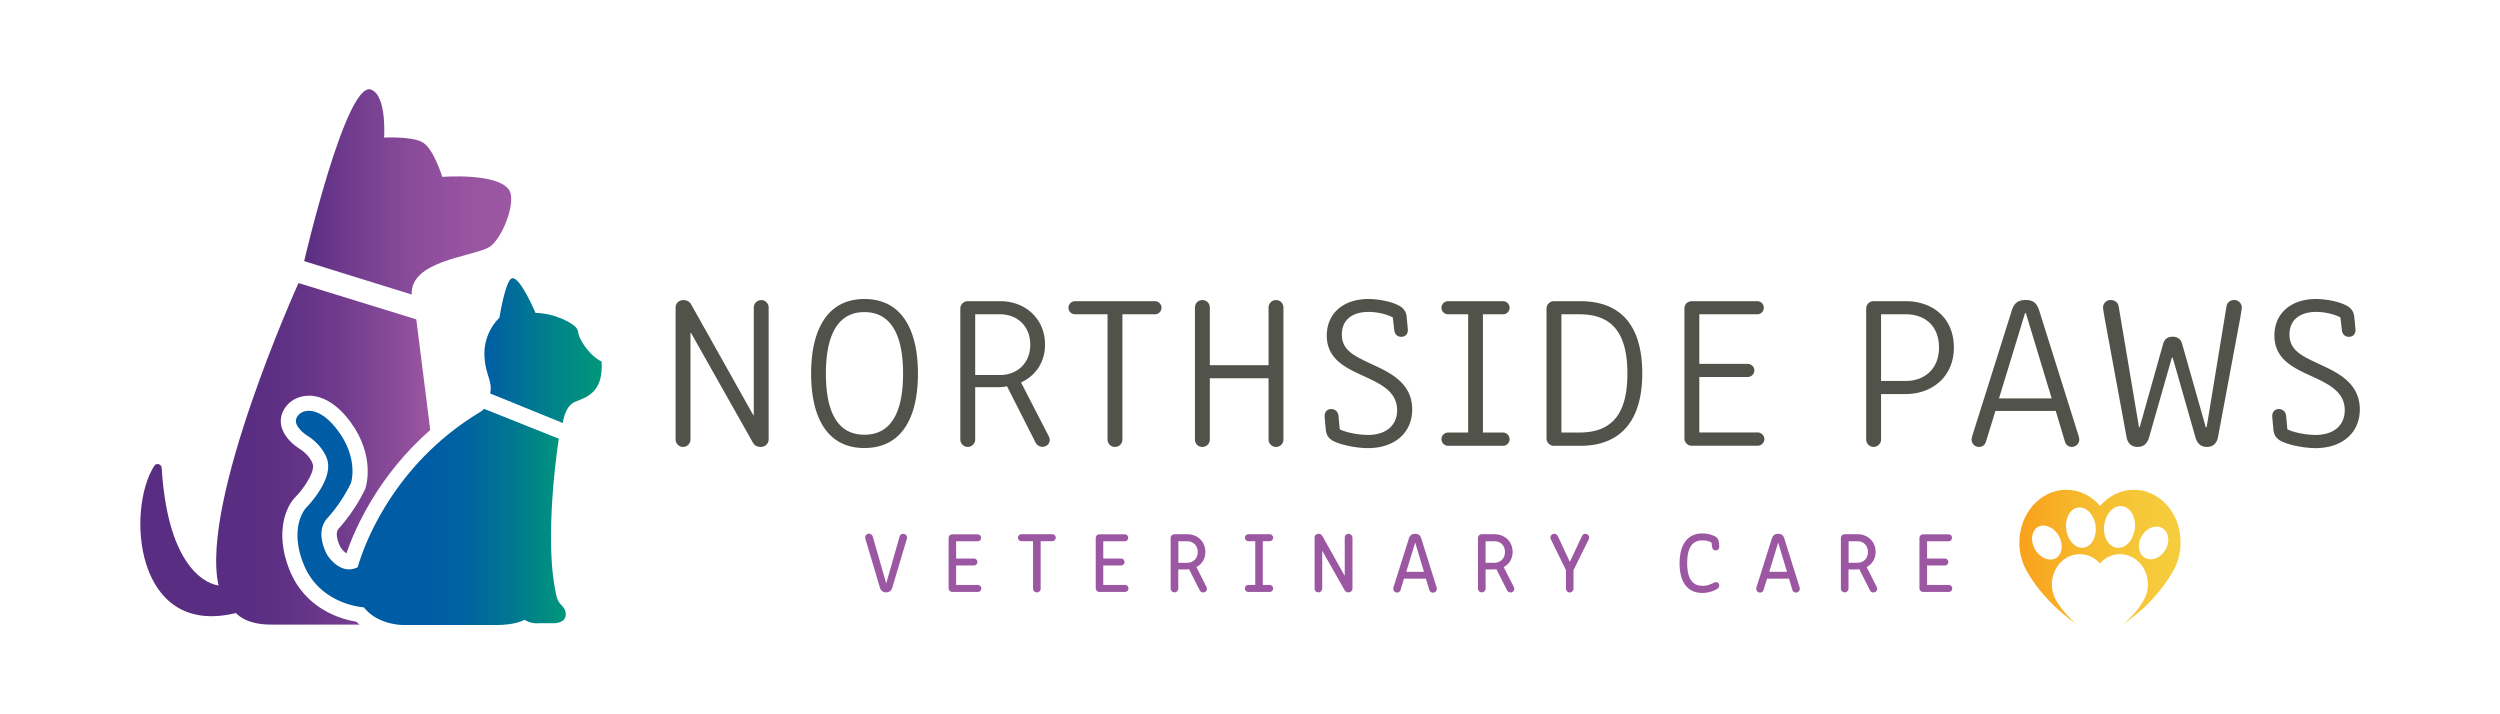
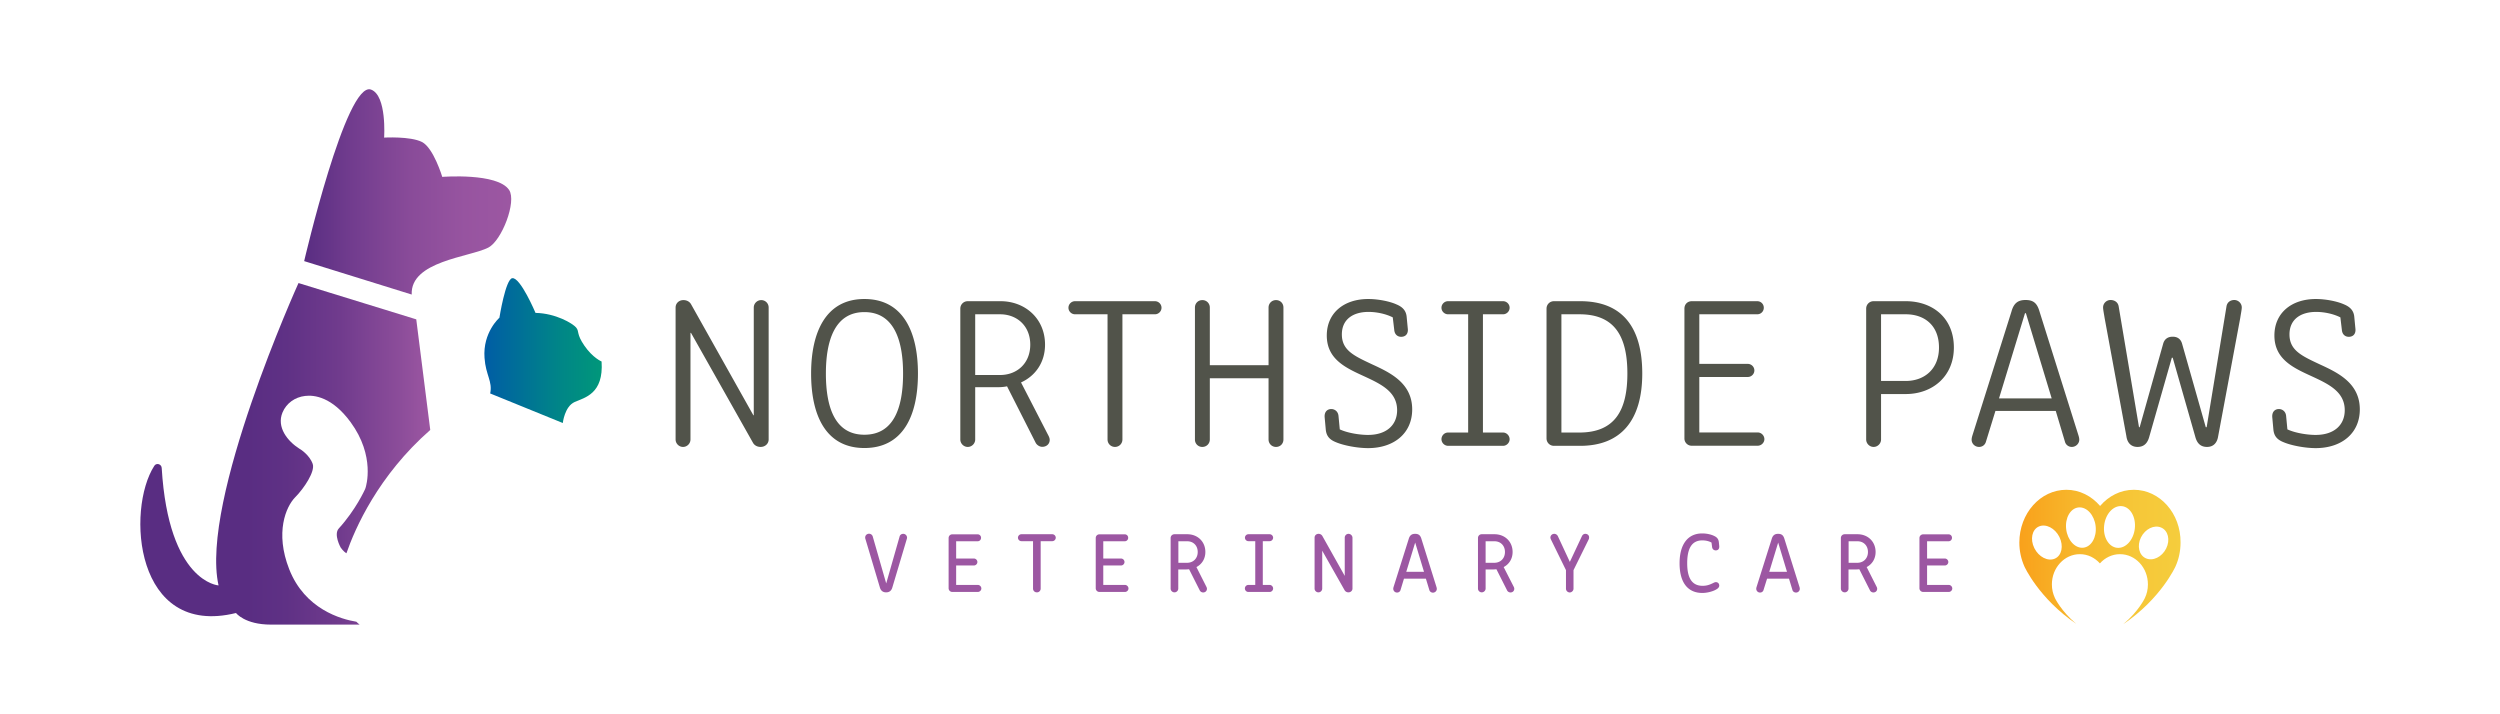
<svg xmlns="http://www.w3.org/2000/svg" xml:space="preserve" id="Layer_1" x="0" y="0" style="enable-background:new 0 0 252 72" version="1.0" viewBox="0 0 252 72">
  <style>.st1{fill:#51534a}.st2{fill:#9c57a2}</style>
  <linearGradient id="SVGID_1_" x1="219.828" x2="203.549" y1="56.145" y2="56.145" gradientUnits="userSpaceOnUse">
    <stop offset="0" style="stop-color:#f5cd3d" />
    <stop offset=".283" style="stop-color:#f6c738" />
    <stop offset=".664" style="stop-color:#f7b62b" />
    <stop offset="1" style="stop-color:#f9a11b" />
  </linearGradient>
  <path d="M215.09 49.37c-1.34 0-2.54.63-3.4 1.63-.86-1-2.06-1.63-3.4-1.63-2.62 0-4.74 2.38-4.74 5.32 0 .87.19 1.69.51 2.41 0 0 1.44 3.21 5.22 5.78-1.53-1.29-2.14-2.59-2.14-2.59-.2-.42-.31-.89-.31-1.38 0-1.68 1.26-3.05 2.82-3.05.8 0 1.51.36 2.02.93.51-.57 1.23-.93 2.02-.93 1.56 0 2.82 1.36 2.82 3.05 0 .5-.11.97-.31 1.38 0 0-.62 1.33-2.18 2.63 3.82-2.58 5.27-5.82 5.27-5.82.33-.72.51-1.55.51-2.41.03-2.94-2.09-5.32-4.71-5.32zm-7.96 6.94c-.7.31-1.63-.17-2.07-1.06-.44-.89-.24-1.87.46-2.18.7-.31 1.63.17 2.07 1.06.44.9.24 1.87-.46 2.18zm2.86-1.1c-.82.08-1.59-.76-1.72-1.88s.43-2.1 1.25-2.18c.82-.08 1.59.76 1.72 1.88.13 1.12-.43 2.1-1.25 2.18zm5.2-1.93c-.13 1.16-.93 2.03-1.79 1.94-.85-.09-1.44-1.1-1.3-2.26.13-1.16.93-2.03 1.79-1.94.85.09 1.43 1.1 1.3 2.26zm3.16 2.01c-.43.86-1.34 1.3-2.04.99-.7-.31-.92-1.26-.5-2.11.43-.86 1.34-1.3 2.04-.99.7.3.93 1.25.5 2.11z" style="fill:url(#SVGID_1_)" />
  <path d="M68.1 31c0-.42.33-.75.79-.75.33 0 .62.15.77.42l6.28 11.19h.04V31c0-.42.35-.75.75-.75.42 0 .75.33.75.75v13.3c0 .4-.33.75-.81.75-.33 0-.62-.15-.77-.42l-6.25-11.08h-.05V44.3c0 .4-.33.75-.75.75s-.75-.35-.75-.75V31zM81.76 37.65c0-4.16 1.48-7.51 5.37-7.51 3.92 0 5.4 3.35 5.4 7.51 0 4.34-1.56 7.51-5.4 7.51-3.81 0-5.37-3.17-5.37-7.51zm9.27 0c0-3.28-.88-6.19-3.9-6.19-3 0-3.88 2.91-3.88 6.19 0 3.55.99 6.17 3.88 6.17 2.91 0 3.9-2.62 3.9-6.17zM98.3 44.3c0 .4-.33.75-.75.75s-.75-.35-.75-.75V31.11c0-.42.33-.75.75-.75h3.3c2.47 0 4.49 1.74 4.49 4.38 0 1.83-1.01 3.17-2.42 3.81l2.71 5.26c.07.13.18.33.18.53 0 .42-.33.7-.75.7-.29 0-.55-.2-.66-.4l-2.89-5.7c-.33.07-.64.09-.99.09H98.3v5.27zm0-6.5h2.51c1.7 0 3.04-1.17 3.04-3.06s-1.34-3.06-3.04-3.06H98.3v6.12zM111.64 31.68h-3.28c-.35 0-.66-.29-.66-.66 0-.37.31-.66.66-.66h8.06c.35 0 .66.29.66.66 0 .37-.31.66-.66.66h-3.28V44.3c0 .42-.33.75-.75.75s-.75-.33-.75-.75V31.68zM120.45 31c0-.42.31-.75.75-.75.42 0 .75.33.75.75v5.81h5.92V31c0-.42.33-.75.75-.75.44 0 .75.33.75.75v13.3c0 .42-.31.75-.75.75-.42 0-.75-.33-.75-.75v-6.17h-5.92v6.17c0 .42-.33.75-.75.75a.73.73 0 0 1-.75-.75V31zM137.9 43.84c1.87 0 2.93-1.01 2.93-2.49 0-1.85-1.59-2.62-3.3-3.41-1.83-.84-3.79-1.7-3.79-4.12 0-2.27 1.72-3.68 4.18-3.68.95 0 2.14.22 2.86.55.62.26.95.64 1.01 1.23l.11 1.15c.09.62-.26.88-.66.88-.35 0-.66-.22-.7-.7l-.15-1.26c-.73-.37-1.67-.55-2.44-.55-1.54 0-2.69.73-2.69 2.27 0 1.63 1.28 2.18 3.06 3.02 1.83.84 4.03 1.89 4.03 4.54 0 2.4-1.83 3.9-4.45 3.9-1.06 0-2.44-.26-3.22-.59-.66-.26-.97-.62-1.04-1.26l-.11-1.21c-.07-.64.31-.88.66-.88.33 0 .68.22.73.68l.13 1.37c.82.38 2.03.56 2.85.56zM145.96 43.6h2.03V31.68h-2.03c-.35 0-.66-.29-.66-.66 0-.37.31-.66.66-.66h5.55c.35 0 .66.29.66.66 0 .37-.31.66-.66.66h-2.03V43.6h2.03c.35 0 .66.31.66.68 0 .35-.31.66-.66.66h-5.55a.68.68 0 0 1-.66-.66c0-.38.3-.68.66-.68zM155.89 31.11c0-.42.33-.75.75-.75h2.64c4.23 0 6.26 2.6 6.26 7.29 0 4.71-2.14 7.29-6.26 7.29h-2.64c-.42 0-.75-.33-.75-.75V31.11zm3.3 12.49c3.55 0 4.85-2.18 4.85-5.95s-1.3-5.97-4.82-5.97h-1.83V43.6h1.8zM169.79 31.11c0-.44.31-.75.75-.75h6.59c.37 0 .66.29.66.66 0 .37-.29.66-.66.66h-5.84v5h4.89c.35 0 .66.29.66.66 0 .37-.31.66-.66.66h-4.89v5.59h5.88c.37 0 .68.31.68.68 0 .35-.31.66-.68.66h-6.63a.73.73 0 0 1-.75-.75V31.11zM188.11 31.11c0-.42.33-.75.75-.75h3.24c2.69 0 4.85 1.67 4.85 4.67 0 2.91-2.16 4.69-4.85 4.69h-2.49v4.58c0 .4-.33.75-.75.75s-.75-.35-.75-.75V31.11zm3.99 7.29c1.89 0 3.35-1.21 3.35-3.37 0-2.22-1.45-3.35-3.35-3.35h-2.49v6.72h2.49zM202.76 31.39c.22-.79.62-1.15 1.41-1.15.81 0 1.17.33 1.41 1.15l3.92 12.47c.07.22.09.35.09.46 0 .4-.35.73-.75.73a.71.71 0 0 1-.7-.55l-.92-3.08h-6.08l-.95 3.08c-.09.35-.37.55-.7.55-.42 0-.75-.33-.75-.73 0-.11.02-.24.09-.46l3.93-12.47zm-1.26 8.77h5.31l-2.6-8.59h-.09l-2.62 8.59zM223.59 43.97c-.09.62-.44 1.08-1.12 1.08-.64 0-1.01-.35-1.19-1.04l-2.27-7.95h-.09l-2.27 7.95c-.18.68-.55 1.04-1.19 1.04-.68 0-1.04-.46-1.12-1.08l-2.2-11.94c-.04-.29-.15-.81-.15-1.04 0-.42.35-.75.75-.75s.75.22.82.64l2.05 12.18h.07l2.36-8.39c.11-.42.4-.73.97-.73.55 0 .84.31.95.73l2.38 8.39h.09l2-12.18c.07-.42.4-.64.79-.64s.75.33.75.75c0 .22-.11.75-.15 1.04l-2.23 11.94zM233.42 43.84c1.87 0 2.93-1.01 2.93-2.49 0-1.85-1.59-2.62-3.3-3.41-1.83-.84-3.79-1.7-3.79-4.12 0-2.27 1.72-3.68 4.18-3.68.95 0 2.14.22 2.86.55.62.26.95.64 1.01 1.23l.11 1.15c.09.62-.26.88-.66.88-.35 0-.66-.22-.7-.7l-.15-1.26c-.73-.37-1.67-.55-2.44-.55-1.54 0-2.69.73-2.69 2.27 0 1.63 1.28 2.18 3.06 3.02 1.83.84 4.03 1.89 4.03 4.54 0 2.4-1.83 3.9-4.45 3.9-1.06 0-2.44-.26-3.22-.59-.66-.26-.97-.62-1.04-1.26l-.11-1.21c-.07-.64.31-.88.66-.88.33 0 .68.22.73.68l.13 1.37c.82.38 2.03.56 2.85.56z" class="st1" />
  <path d="M91.04 53.81c-.17 0-.32.11-.36.27l-1.35 4.73-1.36-4.74a.387.387 0 0 0-.37-.27c-.22 0-.39.17-.39.38 0 .06.01.12.04.2l1.44 4.83c.09.33.31.5.63.5.33 0 .54-.17.63-.5l1.44-4.83c.03-.08.04-.14.04-.2a.387.387 0 0 0-.39-.37zM98.56 58.96h-2.18V57h1.79c.19 0 .35-.16.35-.35s-.16-.35-.35-.35h-1.79v-1.74h2.16c.2 0 .35-.15.35-.35 0-.2-.15-.35-.35-.35H96c-.22 0-.38.16-.38.38v5.05c0 .22.17.38.38.38h2.56c.19 0 .36-.16.36-.35 0-.19-.16-.36-.36-.36zM106.07 53.85h-3.11c-.19 0-.35.16-.35.35 0 .19.16.35.35.35h1.17v4.78c0 .22.17.38.39.38s.38-.17.38-.38v-4.78h1.17c.19 0 .35-.16.35-.35 0-.19-.16-.35-.35-.35zM113.39 58.96h-2.18V57H113c.19 0 .35-.16.35-.35s-.16-.35-.35-.35h-1.79v-1.74h2.16c.2 0 .35-.15.35-.35 0-.2-.15-.35-.35-.35h-2.54c-.22 0-.38.16-.38.38v5.05c0 .22.17.38.38.38h2.56c.19 0 .36-.16.36-.35 0-.19-.16-.36-.36-.36zM120.6 57.16c.57-.3.9-.85.9-1.52 0-1.04-.77-1.79-1.83-1.79h-1.28c-.22 0-.39.17-.39.38v5.1c0 .21.18.38.39.38.21 0 .38-.18.38-.38V57.4h.76c.12 0 .23-.01.33-.02l1.08 2.14c.05.1.18.2.34.2.22 0 .38-.16.38-.37 0-.09-.04-.18-.08-.25l-.98-1.94zm.13-1.52c0 .64-.44 1.09-1.08 1.09h-.87v-2.17h.87c.64-.01 1.08.44 1.08 1.08zM127.98 54.55c.19 0 .35-.16.35-.35 0-.19-.16-.35-.35-.35h-2.14c-.19 0-.35.16-.35.35 0 .19.16.35.35.35h.69v4.41h-.69a.354.354 0 0 0 0 .71h2.14c.19 0 .35-.16.35-.35 0-.19-.16-.36-.35-.36h-.69v-4.41h.69zM135.93 53.81c-.21 0-.38.18-.38.38v3.86l-2.26-4.03a.44.44 0 0 0-.38-.21c-.23 0-.4.17-.4.38v5.14c0 .21.18.38.39.38.21 0 .38-.18.38-.38v-3.82l2.26 3.99c.08.13.22.21.38.21.23 0 .41-.17.41-.38v-5.14a.411.411 0 0 0-.4-.38zM143.28 54.32c-.11-.37-.29-.51-.64-.51-.34 0-.54.16-.64.51l-1.52 4.82c-.03.09-.04.15-.04.21 0 .21.17.38.38.38.18 0 .32-.11.36-.28l.34-1.12h2.21l.34 1.12c.04.17.19.29.37.29.21 0 .39-.17.39-.38 0-.06-.01-.12-.04-.21l-1.51-4.83zm.26 3.32h-1.79l.9-2.95.89 2.95zM151.57 57.16c.57-.3.9-.85.9-1.52 0-1.04-.77-1.79-1.83-1.79h-1.28c-.22 0-.38.17-.38.38v5.1c0 .21.18.38.38.38.21 0 .39-.18.39-.38V57.4h.76c.12 0 .23-.01.33-.02l1.08 2.14c.05.1.18.2.34.2.22 0 .38-.16.38-.37 0-.09-.04-.18-.08-.25l-.99-1.94zm.13-1.52c0 .64-.44 1.09-1.08 1.09h-.87v-2.17h.87c.64-.01 1.08.44 1.08 1.08zM159.8 53.81c-.15 0-.27.09-.34.23l-1.22 2.6-1.21-2.6a.408.408 0 0 0-.36-.23c-.22 0-.39.17-.39.38 0 .06.03.13.05.18l1.52 3.1v1.87c0 .21.18.38.38.38s.38-.18.38-.38v-1.87l1.53-3.1c.03-.06.04-.12.04-.18.02-.22-.16-.38-.38-.38zM172.96 58.68c-.1 0-.2.05-.29.1-.02.01-.04.02-.07.03-.32.16-.63.24-.97.24-1.05 0-1.56-.74-1.56-2.27 0-1.56.5-2.31 1.53-2.31.33 0 .68.08.92.22l.06.45c.02.2.17.34.37.34.11 0 .2-.04.26-.1.07-.08.1-.19.09-.33l-.04-.4c-.03-.3-.18-.49-.46-.62-.31-.16-.77-.26-1.22-.26-1.45 0-2.28 1.1-2.28 3.01 0 1.93.82 2.99 2.3 2.99.49 0 1.1-.16 1.44-.38.17-.1.26-.23.26-.36 0-.21-.14-.35-.34-.35zM179.87 54.32c-.11-.37-.29-.51-.64-.51-.34 0-.54.16-.64.51l-1.52 4.82c-.03.09-.04.15-.04.21 0 .21.17.38.38.38.18 0 .32-.11.36-.28l.35-1.12h2.21l.34 1.12c.04.17.19.28.37.28.21 0 .38-.17.38-.38a.68.68 0 0 0-.04-.21l-1.51-4.82zm.26 3.32h-1.79l.9-2.95.89 2.95zM188.16 57.16c.57-.3.9-.85.9-1.52 0-1.04-.77-1.79-1.83-1.79h-1.28c-.22 0-.39.17-.39.38v5.1c0 .21.18.38.39.38.21 0 .38-.18.38-.38V57.4h.76c.12 0 .23-.01.33-.02l1.08 2.14c.05.1.18.2.34.2.22 0 .38-.16.38-.37 0-.09-.04-.18-.08-.25l-.98-1.94zm.13-1.52c0 .64-.44 1.09-1.08 1.09h-.87v-2.17h.87c.64-.01 1.08.44 1.08 1.08zM196.43 58.96h-2.18V57h1.79c.19 0 .35-.16.35-.35s-.16-.35-.35-.35h-1.79v-1.74h2.16c.2 0 .35-.15.35-.35 0-.2-.15-.35-.35-.35h-2.54c-.22 0-.39.16-.39.38v5.05c0 .22.17.38.39.38h2.56c.19 0 .36-.16.36-.35 0-.19-.16-.36-.36-.36z" class="st2" />
  <linearGradient id="SVGID_00000124129174208200303200000004390227238075510407_" x1="51.53" x2="30.656" y1="19.347" y2="19.347" gradientUnits="userSpaceOnUse">
    <stop offset="0" style="stop-color:#9c57a2" />
    <stop offset=".225" style="stop-color:#9754a0" />
    <stop offset=".49" style="stop-color:#894b99" />
    <stop offset=".773" style="stop-color:#713c8e" />
    <stop offset="1" style="stop-color:#592d82" />
  </linearGradient>
  <path d="m41.5 29.69-10.84-3.37s4.23-18.2 6.74-17.29c1.61.59 1.32 4.84 1.32 4.84s2.64-.15 3.81.44 2.05 3.52 2.05 3.52 5.57-.44 6.74 1.32c.78 1.17-.74 5.11-2.1 5.81-1.91.97-7.87 1.36-7.72 4.73z" style="fill:url(#SVGID_00000124129174208200303200000004390227238075510407_)" />
  <linearGradient id="SVGID_00000166642430218512611430000005849923165008468145_" x1="43.346" x2="14.133" y1="45.739" y2="45.739" gradientUnits="userSpaceOnUse">
    <stop offset="0" style="stop-color:#9c57a2" />
    <stop offset=".101" style="stop-color:#8c4d9a" />
    <stop offset=".311" style="stop-color:#703b8d" />
    <stop offset=".495" style="stop-color:#5f3185" />
    <stop offset=".632" style="stop-color:#592d82" />
  </linearGradient>
  <path d="M35.92 62.67c-1.53-.25-5.19-1.26-6.77-5.3-1.45-3.7-.32-6.29.59-7.23l.03-.03c.88-.89 2.02-2.6 1.75-3.35-.32-.91-1.26-1.49-1.27-1.49l-.07-.04c-1.18-.75-2.33-2.16-1.7-3.66.39-.92 1.24-1.54 2.28-1.66.91-.11 2.71.09 4.58 2.64 2.52 3.44 1.55 6.49 1.51 6.62l-.05.14c-.04.08-.93 2.07-2.65 3.96-.54.59.17 1.89.19 1.92 0 0 .26.39.58.58.86-2.49 3.2-7.83 8.45-12.43l-1.41-11.15-11.87-3.66s-9.96 21.98-8.06 30.48c0 0-5.03-.29-5.73-11.84-.02-.4-.54-.55-.75-.21-2.83 4.4-1.99 17.35 8.24 14.83 0 0 .88 1.17 3.52 1.17h8.94c-.12-.09-.23-.19-.33-.29z" style="fill:url(#SVGID_00000166642430218512611430000005849923165008468145_)" />
  <linearGradient id="SVGID_00000075139031051944286670000010147833825927098508_" x1="48.816" x2="60.649" y1="35.336" y2="35.336" gradientUnits="userSpaceOnUse">
    <stop offset=".003" style="stop-color:#005da5" />
    <stop offset=".649" style="stop-color:#008687" />
    <stop offset="1" style="stop-color:#00977a" />
  </linearGradient>
  <path d="m49.41 39.66 7.32 2.98s.18-1.67 1.2-2.12c1.02-.45 2.93-.82 2.71-4.08 0 0-.89-.37-1.73-1.59s-.49-1.43-.84-1.84c-.35-.41-2.05-1.43-4.09-1.47 0 0-1.52-3.6-2.34-3.5-.68.08-1.3 3.99-1.3 3.99s-1.69 1.47-1.5 4.04c.12 1.76.83 2.37.57 3.59z" style="fill:url(#SVGID_00000075139031051944286670000010147833825927098508_)" />
  <linearGradient id="SVGID_00000067936022494577631250000018297263455051200386_" x1="29.825" x2="57.03" y1="52.109" y2="52.109" gradientUnits="userSpaceOnUse">
    <stop offset=".509" style="stop-color:#005da5" />
    <stop offset=".626" style="stop-color:#0064a0" />
    <stop offset=".792" style="stop-color:#007692" />
    <stop offset=".986" style="stop-color:#00957c" />
    <stop offset="1" style="stop-color:#00977a" />
  </linearGradient>
-   <path d="M56.59 60.99c-.24-.24-.41-.55-.49-.88-.18-.81-.32-1.67-.41-2.56-.55-5.94.64-13.33.64-13.33l-7.54-3.01a2.1 2.1 0 0 1-.37.31c-9.84 5.9-12.28 15.45-12.32 15.51l-.02.06c-.01.05-.01.08-.01.08-1.79.89-3.07-1.21-3.07-1.21s-1.35-2.25 0-3.73c1.57-1.73 2.38-3.55 2.38-3.55s.8-2.39-1.29-5.23c-1.96-2.68-3.8-2.27-4.21-1.29-.35.84 1.11 1.77 1.11 1.77s1.43.81 1.97 2.32c.74 2.1-2.11 4.94-2.11 4.94s-1.75 1.84-.27 5.62c1.65 4.19 6.1 4.41 6.1 4.41C38.1 63.04 40.67 63 40.67 63h9.36c2.04 0 2.84-.53 2.84-.53.65.4 1.19.37 1.5.35h1.51s1.15 0 1.15-.89c0-.42-.2-.69-.44-.94z" style="fill:url(#SVGID_00000067936022494577631250000018297263455051200386_)" />
</svg>